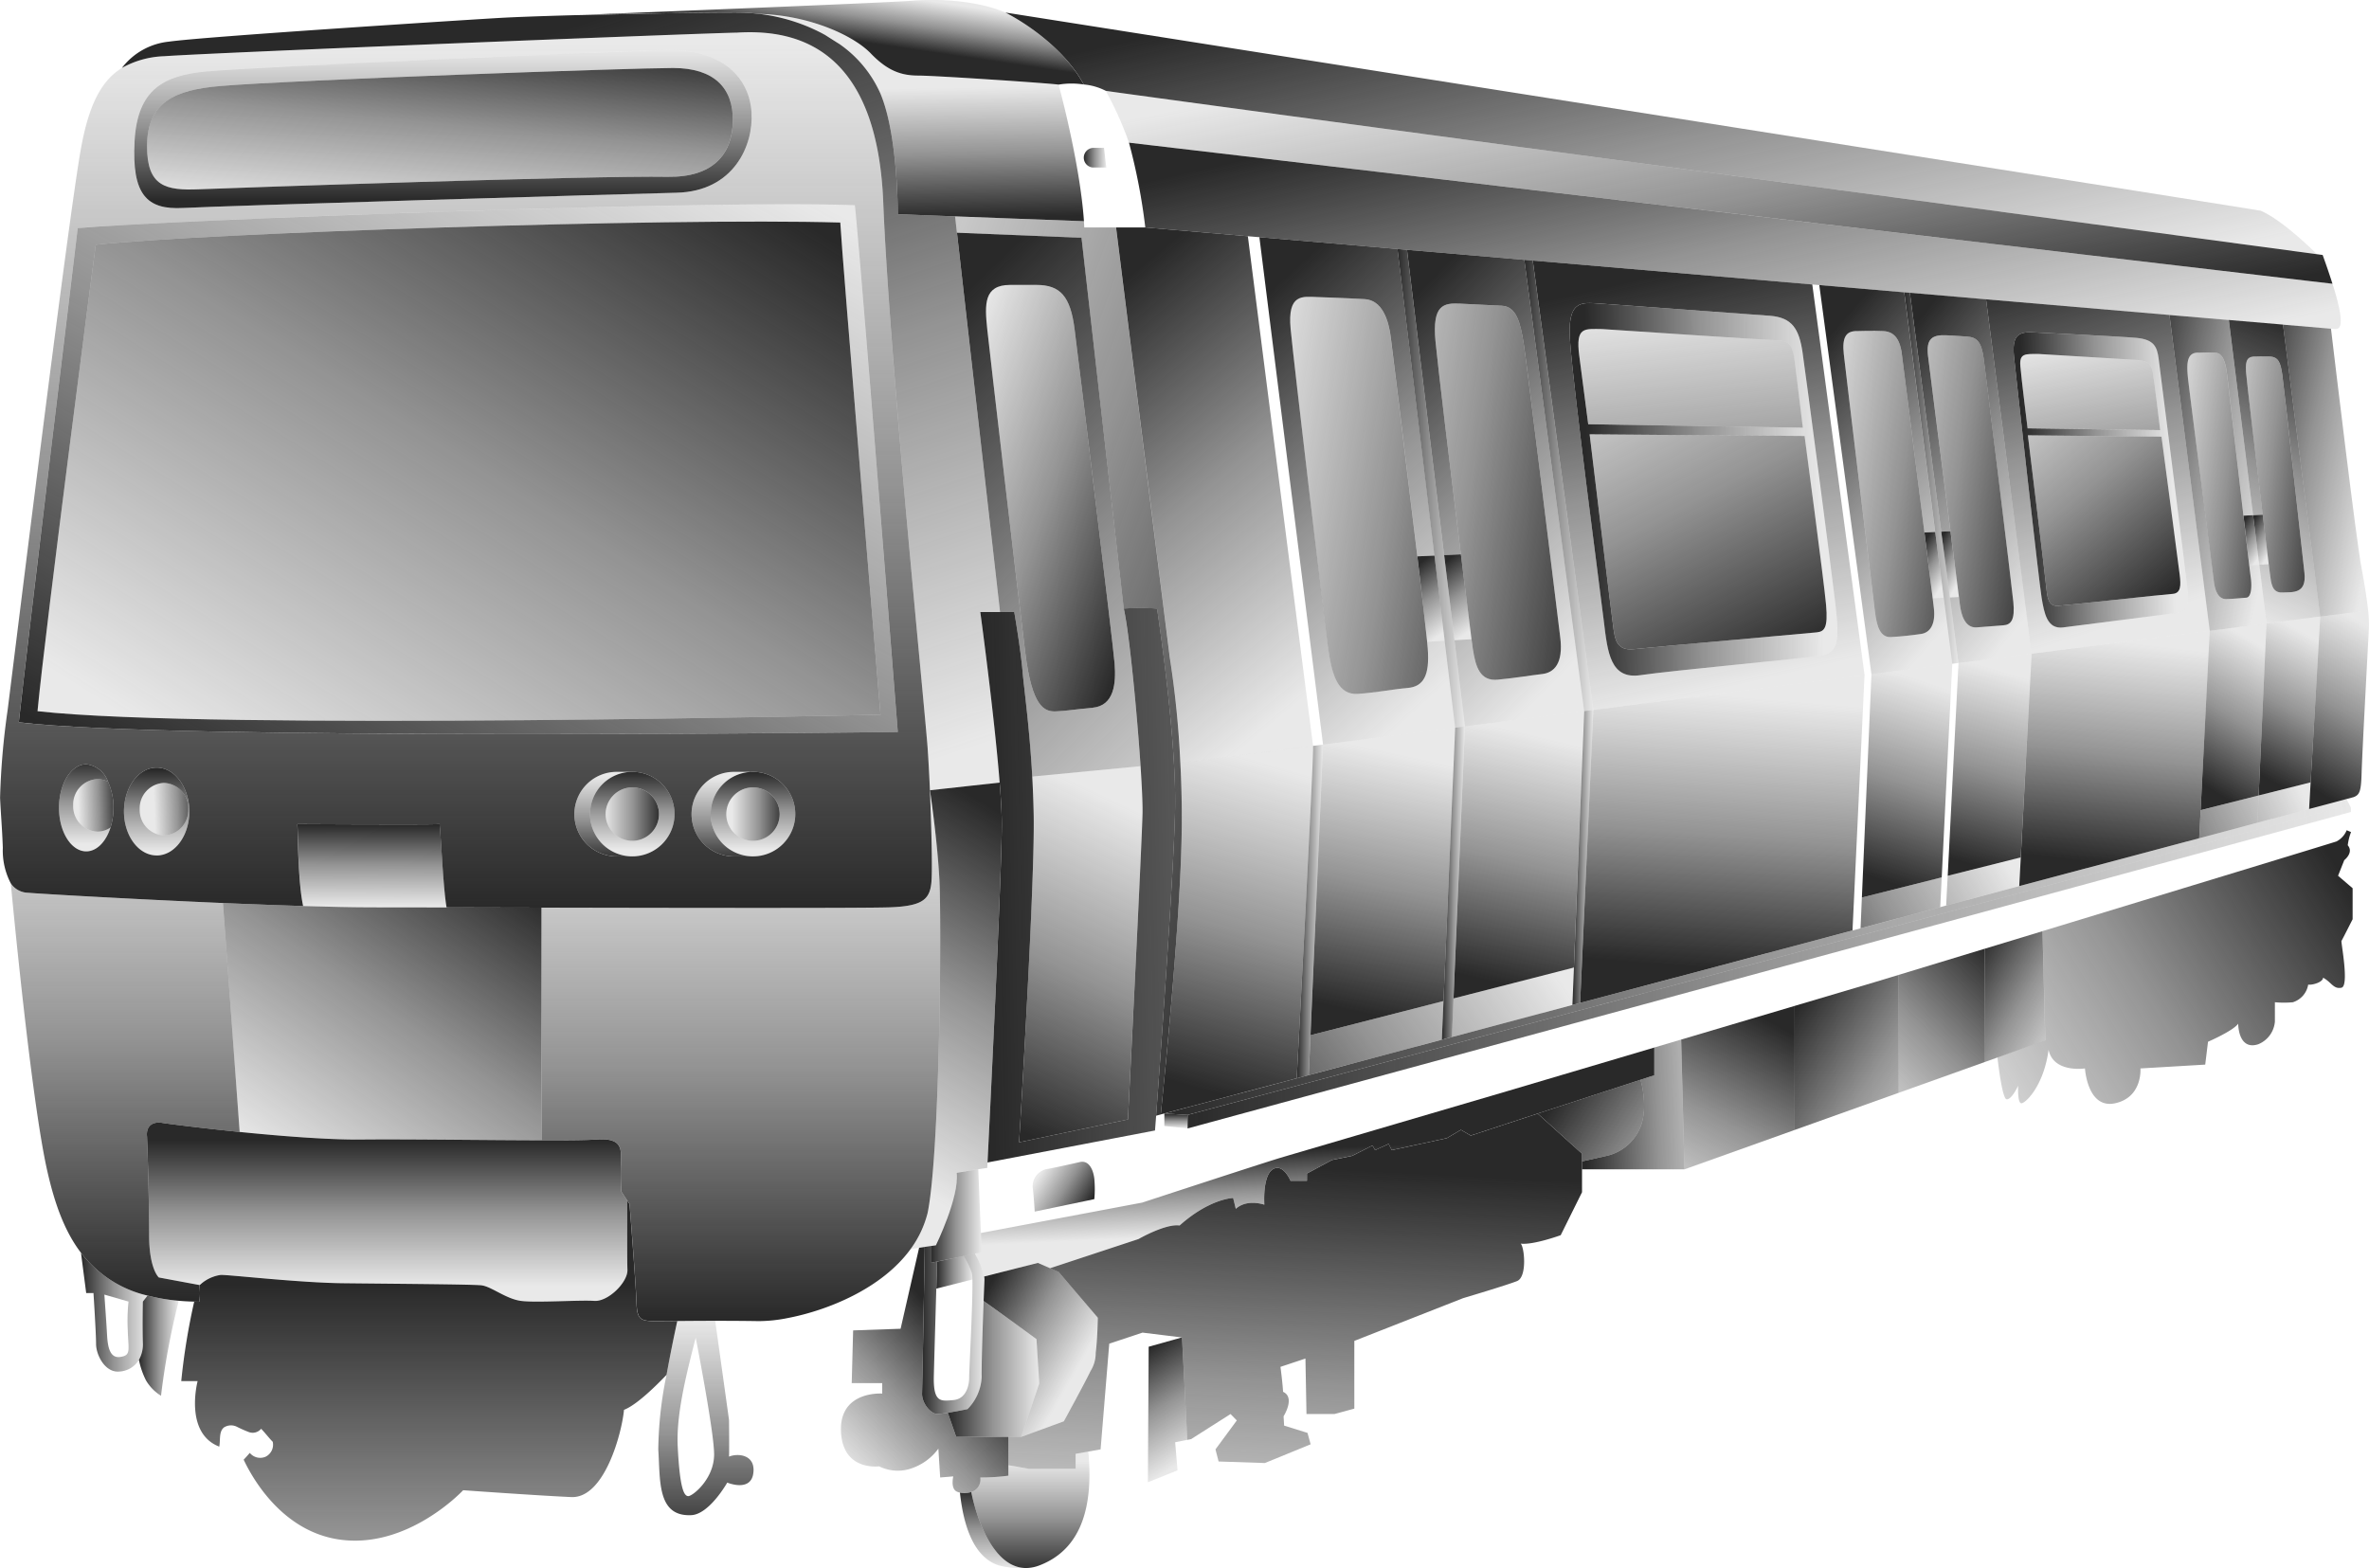
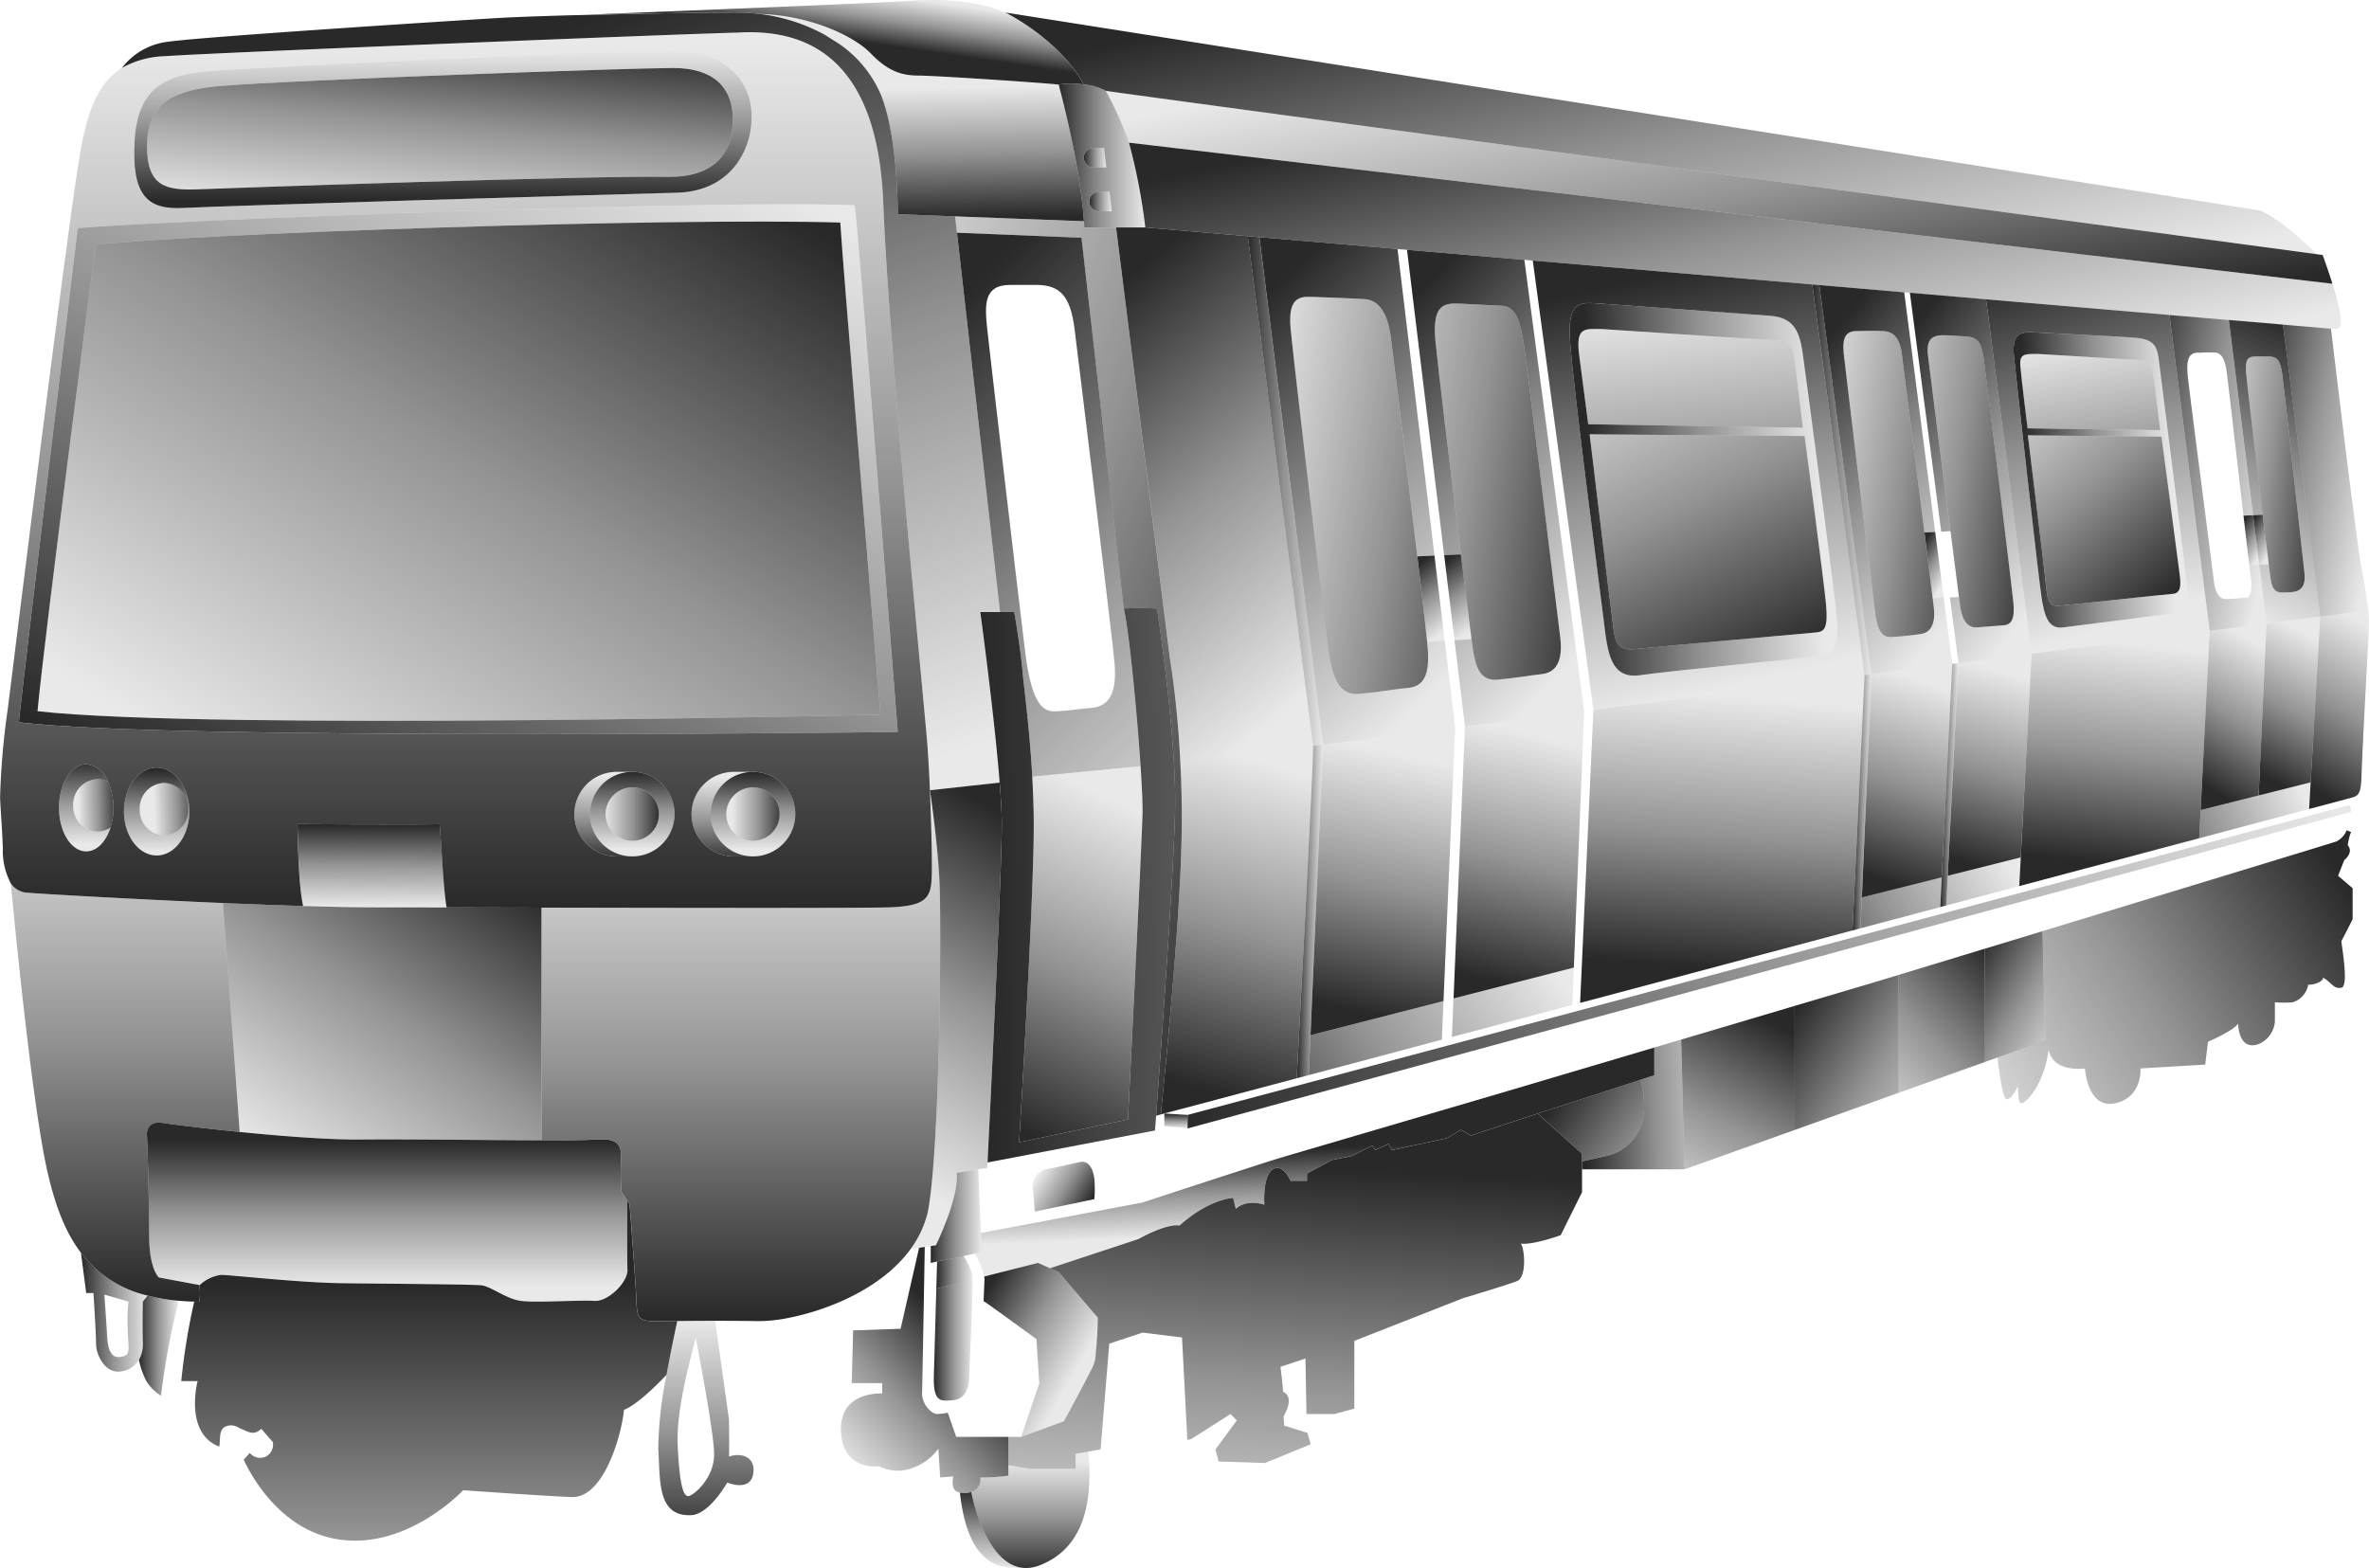
<svg xmlns="http://www.w3.org/2000/svg" xmlns:xlink="http://www.w3.org/1999/xlink" width="308.869" height="204.495" viewBox="0 0 308.869 204.495">
  <defs>
    <linearGradient id="linear-gradient" x1="0.5" y1="1.004" x2="0.5" y2="0.013" gradientUnits="objectBoundingBox">
      <stop offset="0" stop-color="#292929" />
      <stop offset="0.491" stop-color="#292929" stop-opacity="0.502" />
      <stop offset="1" stop-color="#292929" stop-opacity="0.102" />
    </linearGradient>
    <linearGradient id="linear-gradient-2" x1="0.503" y1="0.005" x2="0.497" y2="0.991" xlink:href="#linear-gradient" />
    <linearGradient id="linear-gradient-3" x1="0.5" y1="1.066" x2="0.5" y2="0.045" xlink:href="#linear-gradient" />
    <linearGradient id="linear-gradient-4" x1="0.5" y1="1.09" x2="0.5" y2="0.068" xlink:href="#linear-gradient" />
    <linearGradient id="linear-gradient-5" x1="0.5" y1="0.94" x2="0.5" y2="0.007" xlink:href="#linear-gradient" />
    <linearGradient id="linear-gradient-6" x1="0.84" y1="-0.202" x2="0.201" y2="1.184" xlink:href="#linear-gradient" />
    <linearGradient id="linear-gradient-7" x1="0.094" y1="1.03" x2="0.95" y2="0.037" xlink:href="#linear-gradient" />
    <linearGradient id="linear-gradient-8" x1="0.98" y1="0.081" x2="0.086" y2="0.956" xlink:href="#linear-gradient" />
    <linearGradient id="linear-gradient-9" x1="0.5" y1="0.993" x2="0.5" y2="-0.278" xlink:href="#linear-gradient" />
    <linearGradient id="linear-gradient-10" x1="0.5" y1="0.997" x2="0.5" y2="0.023" xlink:href="#linear-gradient" />
    <linearGradient id="linear-gradient-11" x1="0" y1="0.5" x2="1" y2="0.5" xlink:href="#linear-gradient" />
    <linearGradient id="linear-gradient-14" x1="0.5" y1="0.239" x2="0.5" y2="1.705" xlink:href="#linear-gradient" />
    <linearGradient id="linear-gradient-15" x1="0.5" y1="0.106" x2="0.5" y2="0.908" xlink:href="#linear-gradient" />
    <linearGradient id="linear-gradient-16" x1="0.999" y1="-0.035" x2="0.042" y2="0.991" xlink:href="#linear-gradient" />
    <linearGradient id="linear-gradient-17" x1="0.5" y1="1.143" x2="0.5" y2="-0.009" xlink:href="#linear-gradient" />
    <linearGradient id="linear-gradient-22" x1="0.722" y1="0.383" x2="0.225" y2="1.055" xlink:href="#linear-gradient" />
    <linearGradient id="linear-gradient-23" x1="0.5" y1="1.052" x2="0.5" y2="0.084" xlink:href="#linear-gradient" />
    <linearGradient id="linear-gradient-24" x1="0.5" y1="-0.028" x2="0.5" y2="1.009" xlink:href="#linear-gradient" />
    <linearGradient id="linear-gradient-25" x1="0.057" y1="0.124" x2="0.731" y2="0.715" xlink:href="#linear-gradient" />
    <linearGradient id="linear-gradient-26" x1="0.535" y1="0.153" x2="0.431" y2="1.39" xlink:href="#linear-gradient" />
    <linearGradient id="linear-gradient-28" x1="0.031" y1="0.528" x2="1.466" y2="0.486" xlink:href="#linear-gradient" />
    <linearGradient id="linear-gradient-30" x1="0" y1="0.5" x2="1" y2="0.5" xlink:href="#linear-gradient" />
    <linearGradient id="linear-gradient-33" x1="0.173" y1="0.236" x2="1.906" y2="1.119" xlink:href="#linear-gradient" />
    <linearGradient id="linear-gradient-34" x1="0.499" y1="0.44" x2="0.545" y2="0.794" xlink:href="#linear-gradient" />
    <linearGradient id="linear-gradient-35" x1="0.661" y1="0.051" x2="0.148" y2="1.425" xlink:href="#linear-gradient" />
    <linearGradient id="linear-gradient-36" x1="0.107" y1="0.121" x2="1.321" y2="1.292" xlink:href="#linear-gradient" />
    <linearGradient id="linear-gradient-37" x1="0.082" y1="-0.023" x2="1.025" y2="1.228" xlink:href="#linear-gradient" />
    <linearGradient id="linear-gradient-38" x1="0.86" y1="-0.115" x2="-0.071" y2="1.433" xlink:href="#linear-gradient" />
    <linearGradient id="linear-gradient-39" x1="0.429" y1="0.963" x2="0.603" y2="0.01" xlink:href="#linear-gradient" />
    <linearGradient id="linear-gradient-40" x1="0.252" y1="0.015" x2="0.713" y2="0.96" xlink:href="#linear-gradient" />
    <linearGradient id="linear-gradient-41" x1="0.257" y1="-0.004" x2="0.722" y2="0.94" xlink:href="#linear-gradient" />
    <linearGradient id="linear-gradient-42" x1="0.354" y1="0.018" x2="0.512" y2="0.923" xlink:href="#linear-gradient" />
    <linearGradient id="linear-gradient-43" x1="1.032" y1="0.304" x2="-0.221" y2="0.897" xlink:href="#linear-gradient" />
    <linearGradient id="linear-gradient-44" x1="0.5" y1="0.025" x2="0.5" y2="0.98" xlink:href="#linear-gradient" />
    <linearGradient id="linear-gradient-45" x1="0.946" y1="0.759" x2="0.068" y2="0.321" xlink:href="#linear-gradient" />
    <linearGradient id="linear-gradient-46" x1="1.039" y1="0.5" x2="-0.033" y2="0.5" xlink:href="#linear-gradient" />
    <linearGradient id="linear-gradient-47" x1="0.5" y1="-0.004" x2="0.5" y2="0.918" xlink:href="#linear-gradient" />
    <linearGradient id="linear-gradient-48" x1="1.103" y1="0.5" x2="0.106" y2="0.5" xlink:href="#linear-gradient" />
    <linearGradient id="linear-gradient-49" x1="0.5" y1="0.008" x2="0.5" y2="0.918" xlink:href="#linear-gradient" />
    <linearGradient id="linear-gradient-50" x1="1.241" y1="0.469" x2="0.298" y2="0.508" xlink:href="#linear-gradient" />
    <linearGradient id="linear-gradient-51" x1="0.5" y1="0.021" x2="0.5" y2="0.962" xlink:href="#linear-gradient" />
    <linearGradient id="linear-gradient-52" x1="1.129" y1="0.479" x2="0.122" y2="0.519" xlink:href="#linear-gradient" />
    <linearGradient id="linear-gradient-53" x1="0.5" y1="-0.06" x2="0.5" y2="0.918" xlink:href="#linear-gradient" />
    <linearGradient id="linear-gradient-54" x1="0" y1="0.5" x2="1" y2="0.5" xlink:href="#linear-gradient" />
    <linearGradient id="linear-gradient-59" x1="1.597" y1="1.009" x2="-0.241" y2="0.156" xlink:href="#linear-gradient" />
    <linearGradient id="linear-gradient-60" x1="1.314" y1="0.869" x2="-0.7" y2="-0.032" xlink:href="#linear-gradient" />
    <linearGradient id="linear-gradient-61" x1="0.385" y1="0.017" x2="0.613" y2="0.973" xlink:href="#linear-gradient" />
    <linearGradient id="linear-gradient-62" x1="0.383" y1="0.007" x2="0.611" y2="0.968" xlink:href="#linear-gradient" />
    <linearGradient id="linear-gradient-63" x1="-2.533" y1="1.644" x2="0.908" y2="0.346" xlink:href="#linear-gradient" />
    <linearGradient id="linear-gradient-64" x1="-1.268" y1="1.185" x2="1.893" y2="-0.04" xlink:href="#linear-gradient" />
    <linearGradient id="linear-gradient-66" x1="0.283" y1="0.016" x2="0.678" y2="0.914" xlink:href="#linear-gradient" />
    <linearGradient id="linear-gradient-67" x1="-1.466" y1="1.204" x2="1.776" y2="0.036" xlink:href="#linear-gradient" />
    <linearGradient id="linear-gradient-68" x1="-2.73" y1="1.598" x2="0.889" y2="0.363" xlink:href="#linear-gradient" />
    <linearGradient id="linear-gradient-69" x1="0.426" y1="0.025" x2="0.583" y2="0.951" xlink:href="#linear-gradient" />
    <linearGradient id="linear-gradient-70" x1="0.073" y1="0.501" x2="0.936" y2="0.49" xlink:href="#linear-gradient" />
    <linearGradient id="linear-gradient-71" x1="1.178" y1="3.025" x2="0.27" y2="-0.24" xlink:href="#linear-gradient" />
    <linearGradient id="linear-gradient-72" x1="0.839" y1="1.058" x2="-0.021" y2="-0.44" xlink:href="#linear-gradient" />
    <linearGradient id="linear-gradient-73" x1="0.328" y1="0.03" x2="0.699" y2="0.98" xlink:href="#linear-gradient" />
    <linearGradient id="linear-gradient-74" x1="1.499" y1="0.998" x2="-0.338" y2="0.09" xlink:href="#linear-gradient" />
    <linearGradient id="linear-gradient-76" x1="0.259" y1="-0.002" x2="0.691" y2="0.898" xlink:href="#linear-gradient" />
    <linearGradient id="linear-gradient-77" x1="1.331" y1="0.902" x2="-0.608" y2="-0.05" xlink:href="#linear-gradient" />
    <linearGradient id="linear-gradient-78" x1="0.062" y1="0.503" x2="0.917" y2="0.48" xlink:href="#linear-gradient" />
    <linearGradient id="linear-gradient-79" x1="1.447" y1="0.986" x2="-0.291" y2="0.082" xlink:href="#linear-gradient" />
    <linearGradient id="linear-gradient-80" x1="1.348" y1="0.918" x2="-0.542" y2="-0.026" xlink:href="#linear-gradient" />
    <linearGradient id="linear-gradient-81" x1="0.563" y1="0.016" x2="0.457" y2="0.919" xlink:href="#linear-gradient" />
    <linearGradient id="linear-gradient-82" x1="0.43" y1="0.048" x2="0.791" y2="1.014" xlink:href="#linear-gradient" />
    <linearGradient id="linear-gradient-84" x1="0.513" y1="0.987" x2="0.496" y2="0.358" xlink:href="#linear-gradient" />
    <linearGradient id="linear-gradient-85" x1="0.565" y1="0.511" x2="0.858" y2="0.167" xlink:href="#linear-gradient" />
    <linearGradient id="linear-gradient-86" x1="0.349" y1="0.011" x2="0.794" y2="1.362" xlink:href="#linear-gradient" />
    <linearGradient id="linear-gradient-87" x1="0.409" y1="1.031" x2="0.56" y2="0.058" xlink:href="#linear-gradient" />
    <linearGradient id="linear-gradient-88" x1="0.043" y1="0.502" x2="4.61" y2="0.228" xlink:href="#linear-gradient" />
    <linearGradient id="linear-gradient-89" x1="0.928" y1="0.989" x2="0.058" y2="-0.018" xlink:href="#linear-gradient" />
    <linearGradient id="linear-gradient-90" x1="0.452" y1="0.958" x2="0.547" y2="0.076" xlink:href="#linear-gradient" />
    <linearGradient id="linear-gradient-91" x1="0.456" y1="0.937" x2="0.543" y2="0.078" xlink:href="#linear-gradient" />
    <linearGradient id="linear-gradient-92" x1="-0.281" y1="-0.064" x2="0.973" y2="0.852" xlink:href="#linear-gradient" />
    <linearGradient id="linear-gradient-93" x1="0.411" y1="0.943" x2="0.6" y2="0.052" xlink:href="#linear-gradient" />
    <linearGradient id="linear-gradient-94" x1="-0.203" y1="-0.043" x2="0.947" y2="0.842" xlink:href="#linear-gradient" />
    <linearGradient id="linear-gradient-95" x1="0.384" y1="-0.127" x2="0.588" y2="0.918" xlink:href="#linear-gradient" />
    <linearGradient id="linear-gradient-96" x1="1.342" y1="2.866" x2="0.22" y2="-0.171" xlink:href="#linear-gradient" />
    <linearGradient id="linear-gradient-97" x1="0.883" y1="0.984" x2="-0.147" y2="-0.372" xlink:href="#linear-gradient" />
    <linearGradient id="linear-gradient-98" x1="0" y1="0.5" x2="1" y2="0.5" xlink:href="#linear-gradient" />
    <linearGradient id="linear-gradient-99" x1="0.338" y1="0.008" x2="0.678" y2="0.975" xlink:href="#linear-gradient" />
    <linearGradient id="linear-gradient-101" x1="0.47" y1="0.895" x2="0.529" y2="0.065" xlink:href="#linear-gradient" />
    <linearGradient id="linear-gradient-103" x1="0.449" y1="0.966" x2="0.548" y2="0.068" xlink:href="#linear-gradient" />
    <linearGradient id="linear-gradient-104" x1="0.434" y1="0.953" x2="0.549" y2="0.055" xlink:href="#linear-gradient" />
    <linearGradient id="linear-gradient-105" x1="0.397" y1="0.953" x2="0.566" y2="0.058" xlink:href="#linear-gradient" />
    <linearGradient id="linear-gradient-106" x1="0.303" y1="0" x2="0.667" y2="0.969" xlink:href="#linear-gradient" />
    <linearGradient id="linear-gradient-109" x1="0.298" y1="-0.019" x2="0.704" y2="0.979" xlink:href="#linear-gradient" />
    <linearGradient id="linear-gradient-110" x1="0.566" y1="-0.007" x2="0.429" y2="1.021" xlink:href="#linear-gradient" />
    <linearGradient id="linear-gradient-111" x1="1.066" y1="1.019" x2="0.045" y2="-0.43" xlink:href="#linear-gradient" />
    <linearGradient id="linear-gradient-112" x1="0.353" y1="0.004" x2="0.649" y2="0.971" xlink:href="#linear-gradient" />
    <linearGradient id="linear-gradient-113" x1="0.005" y1="0.226" x2="0.997" y2="0.895" xlink:href="#linear-gradient" />
    <linearGradient id="linear-gradient-114" x1="1.004" y1="0.932" x2="0.019" y2="0.142" xlink:href="#linear-gradient" />
    <linearGradient id="linear-gradient-115" x1="0.052" y1="0.173" x2="0.974" y2="0.924" xlink:href="#linear-gradient" />
    <linearGradient id="linear-gradient-116" x1="0.464" y1="0.914" x2="0.541" y2="0.043" xlink:href="#linear-gradient" />
    <linearGradient id="linear-gradient-118" x1="-2.268" y1="1.599" x2="0.95" y2="0.321" xlink:href="#linear-gradient" />
    <linearGradient id="linear-gradient-119" x1="-0.982" y1="1.11" x2="1.93" y2="-0.088" xlink:href="#linear-gradient" />
    <linearGradient id="linear-gradient-120" x1="0.448" y1="0.952" x2="0.557" y2="0.032" xlink:href="#linear-gradient" />
  </defs>
  <g id="Groupe_2197" data-name="Groupe 2197" transform="translate(0 411.87)">
    <g id="Groupe_2196" data-name="Groupe 2196" transform="translate(0 -411.87)">
      <path id="Tracé_1685" data-name="Tracé 1685" d="M121.242-305.109c-.085-2.014-.192-3.95-.3-5.516-.359-5.063-4.97-50.615-5.785-71.134S103.5-404.354,96.088-403.9c-5.153.09-68.513,2.622-74.657,3.074a12.089,12.089,0,0,0-5.54,1.529.011.011,0,0,0,0,.008c-2.638,1.619-4.265,4.709-5.3,10.3C8.955-380.222,1.544-319.847,1-315.6a98.528,98.528,0,0,0-.991,11.48c.09,1.99.269,3.975.359,6.507A9.22,9.22,0,0,0,1.4-292.98v0a2.76,2.76,0,0,0,2.218,1.24c1.99.167,13.772.84,25.448,1.341,3.592.151,7.172.286,10.457.388-.6-2.769-.673-7.974-.746-10.678,0,0,17.172.094,18.53,0,.237,2.365.461,8.089.914,10.861,3.653.009,7.888.021,12.373.029,18.954.041,42.388.078,45.462-.041,4.611-.183,5.333-1.174,5.422-3.979C121.544-295.748,121.434-300.616,121.242-305.109Zm-103.7-84.6c.363-6.87,3.906-8.631,9.4-9.132,6.959-.632,51.52-2.528,59.474-2.8s11.3,3.8,11.566,8.133-2.348,10.307-9.76,10.486-59.564,1.716-64.355,1.99S17.183-382.844,17.542-389.709Zm-3.131,89.46c-.587,1.851-1.786,3.115-3.168,3.115-1.961,0-3.551-2.544-3.551-5.683s1.59-5.679,3.551-5.679a3.407,3.407,0,0,1,2.85,2.287,8.122,8.122,0,0,1,.7,3.392A8.527,8.527,0,0,1,14.41-300.249Zm6.013,3.645c-2.352,0-4.26-2.564-4.26-5.728s1.908-5.728,4.26-5.728,4.26,2.564,4.26,5.728S22.776-296.6,20.424-296.6Zm62.014.123H80.4a5.51,5.51,0,0,1-5.512-5.512,5.51,5.51,0,0,1,5.512-5.512h2.034a5.51,5.51,0,0,1,5.512,5.512A5.51,5.51,0,0,1,82.438-296.482Zm15.737,0a4.059,4.059,0,0,1-.449-.021l-.016.021H95.68a5.514,5.514,0,0,1-5.516-5.512,5.514,5.514,0,0,1,5.516-5.512h2.03l.016.021a4.052,4.052,0,0,1,.449-.021,5.511,5.511,0,0,1,5.512,5.512A5.511,5.511,0,0,1,98.175-296.482ZM2.448-313.972c1.085-9.94,7.685-64.44,7.685-64.44,11.208-.995,81.616-3.706,101.316-2.985.363,2.169,5.606,68.693,5.606,68.693S22.242-311.53,2.448-313.972Z" transform="translate(0 408.157)" fill="url(#linear-gradient)" />
      <path id="Tracé_1686" data-name="Tracé 1686" d="M92.5-198.572c-4.065-.008-7.416-.012-9.589-.012-2.474,0-5.622-.065-9.108-.171-.6-2.769-.673-7.974-.746-10.678,0,0,17.172.094,18.53,0C91.818-207.068,92.042-201.344,92.5-198.572Z" transform="translate(-34.27 316.904)" fill="url(#linear-gradient-2)" />
      <path id="Tracé_1687" data-name="Tracé 1687" d="M148.616-211.257h-2.034a5.51,5.51,0,0,1-5.512-5.512,5.51,5.51,0,0,1,5.512-5.512h2.034a5.51,5.51,0,0,0-5.512,5.512A5.51,5.51,0,0,0,148.616-211.257Z" transform="translate(-66.177 322.932)" fill="url(#linear-gradient-3)" />
      <path id="Tracé_1688" data-name="Tracé 1688" d="M177.4-211.277l-.016.021h-2.03a5.514,5.514,0,0,1-5.516-5.512,5.514,5.514,0,0,1,5.516-5.512h2.03l.016.021a5.508,5.508,0,0,0-5.068,5.492A5.508,5.508,0,0,0,177.4-211.277Z" transform="translate(-79.673 322.932)" fill="url(#linear-gradient-4)" />
      <path id="Tracé_1689" data-name="Tracé 1689" d="M113.447-391.478c-.269-4.338-3.616-8.4-11.566-8.133s-52.515,2.169-59.474,2.8c-5.5.5-9.039,2.263-9.4,9.132s1.537,8.945,6.327,8.676,56.943-1.81,64.355-1.99S113.719-387.136,113.447-391.478Zm-10.934,8.407c-9.581-.179-56.764,1.447-61.1,1.627s-6.78-.359-6.78-5.6c0-5.785,3.629-7.367,9.581-7.865,9.764-.815,53.689-2.348,59.022-2.348s7.865,2.617,7.775,6.959S108.387-382.982,102.512-383.071Z" transform="translate(-15.463 406.125)" fill="url(#linear-gradient-5)" />
      <path id="Tracé_1690" data-name="Tracé 1690" d="M112.484-388.21c-.094,4.338-2.622,7.318-8.5,7.229-9.581-.179-56.764,1.447-61.1,1.627s-6.78-.359-6.78-5.6c0-5.785,3.629-7.367,9.581-7.865,9.764-.815,53.689-2.348,59.022-2.348S112.573-392.552,112.484-388.21Z" transform="translate(-16.938 404.036)" fill="url(#linear-gradient-6)" />
      <path id="Tracé_1691" data-name="Tracé 1691" d="M113.613-361.571c-19.7-.721-90.108,1.99-101.316,2.985,0,0-6.6,54.5-7.685,64.44,19.794,2.442,114.607,1.268,114.607,1.268S113.976-359.4,113.613-361.571ZM7.054-295.589c.995-10.665,7.592-60.828,7.592-60.828,13.556-1.48,74.388-3.551,97.072-2.894.179,3.8,5.243,64.175,5.243,64.175S29.559-293.057,7.054-295.589Z" transform="translate(-2.163 388.331)" fill="url(#linear-gradient-7)" />
      <path id="Tracé_1692" data-name="Tracé 1692" d="M119.118-293.144s-87.4,2.079-109.906-.453c.995-10.665,7.592-60.828,7.592-60.828,13.556-1.48,74.388-3.551,97.072-2.894C114.055-353.524,119.118-293.144,119.118-293.144Z" transform="translate(-4.321 386.339)" fill="url(#linear-gradient-8)" />
      <path id="Tracé_1693" data-name="Tracé 1693" d="M27.279-142.514a6.331,6.331,0,0,0,0,2.169c-.245,0-.481,0-.718-.013-.7-.016-1.365-.053-2.01-.11a25.178,25.178,0,0,1-4.072-.677,15.238,15.238,0,0,1-8.68-5.581c-2.214-2.9-3.474-6.6-4.4-10.7-2.153-9.5-4.709-37.031-4.75-37.483a2.76,2.76,0,0,0,2.218,1.24c1.99.167,13.772.84,25.448,1.341l2.173,29.848c-5.276-.53-9.589-1.093-10.086-1.182-.995-.179-2.169.183-1.99,1.81.094,2.349.273,8.407.273,12.834s1.264,5.512,1.264,5.512Z" transform="translate(-1.241 310.092)" fill="url(#linear-gradient-9)" />
      <path id="Tracé_1694" data-name="Tracé 1694" d="M183.325-162.637a13.582,13.582,0,0,1-2.214,4.7h0c-3.791,5.219-10.934,8.028-16.022,9a19.192,19.192,0,0,1-3.812.4c-1.965-.032-3.877-.04-5.639-.04-.7,0-1.37,0-2.01.008-1.072,0-2.063.012-2.935.02s-1.635.012-2.25.012c-2.532,0-2.985,0-3.074-2.531s-.9-12.745-.9-12.745l-.286-.428-.8-1.2s.093-1.99,0-3.616.452-3.433-3.253-3.164c-1.179.085-3.812.11-7.139.1v-30.333c18.954.041,42.388.078,45.462-.041,4.611-.183,5.333-1.174,5.422-3.979.061-1.932-.049-6.8-.241-11.293,0,0,.966,6.413,1.235,11.746S184.952-170.587,183.325-162.637Z" transform="translate(-62.384 320.813)" fill="url(#linear-gradient-10)" />
      <path id="Tracé_1695" data-name="Tracé 1695" d="M28.567-98.566a15.238,15.238,0,0,1-8.68-5.581l.681,5.251h.95s.338,5.219.338,6.641,1.154,3.731,2.984,3.6a3.174,3.174,0,0,0,2.6-1.525s0,0,0,0a4.134,4.134,0,0,0,.514-2.267c-.065-2.373,0-5.329,0-5.329Zm-3.592,8.007c-1.492.2-1.627-1.761-1.7-3.119s-.338-5.015-.338-5.015l3.151.909a23.664,23.664,0,0,0-.1,3.7C26.06-91.439,26.467-90.762,24.975-90.558Z" transform="translate(-9.329 267.513)" fill="url(#linear-gradient-11)" />
-       <path id="Tracé_1696" data-name="Tracé 1696" d="M53.011-72.027a1.755,1.755,0,0,1-2.079-.489c-.261.3-.526.6-.8.885a11.1,11.1,0,0,1-3.147,2.454,5.531,5.531,0,0,1-5,.041c-1.337-.729-3.547-2.055-2.626-10.836a96.25,96.25,0,0,1,2.316-12.386c.644.057,1.313.094,2.01.11a85.345,85.345,0,0,0-1.688,10.36c-.465,4.636-.449,9.006.893,9.9,1.831,1.219,3.909-.583,4.061-1.334,0-.008,0-.012,0-.02.171-.864-.073-1.937.608-2.5a1.7,1.7,0,0,1,1.671-.1,16.619,16.619,0,0,0,1.6.709,1.428,1.428,0,0,0,1.578-.436c.51.518,1.007,1.186,1.517,1.7A1.75,1.75,0,0,1,53.011-72.027Z" transform="translate(-18.359 261.983)" fill="url(#linear-gradient-11)" />
+       <path id="Tracé_1696" data-name="Tracé 1696" d="M53.011-72.027a1.755,1.755,0,0,1-2.079-.489c-.261.3-.526.6-.8.885a11.1,11.1,0,0,1-3.147,2.454,5.531,5.531,0,0,1-5,.041c-1.337-.729-3.547-2.055-2.626-10.836c.644.057,1.313.094,2.01.11a85.345,85.345,0,0,0-1.688,10.36c-.465,4.636-.449,9.006.893,9.9,1.831,1.219,3.909-.583,4.061-1.334,0-.008,0-.012,0-.02.171-.864-.073-1.937.608-2.5a1.7,1.7,0,0,1,1.671-.1,16.619,16.619,0,0,0,1.6.709,1.428,1.428,0,0,0,1.578-.436c.51.518,1.007,1.186,1.517,1.7A1.75,1.75,0,0,1,53.011-72.027Z" transform="translate(-18.359 261.983)" fill="url(#linear-gradient-11)" />
      <path id="Tracé_1697" data-name="Tracé 1697" d="M39.315-92.957A96.25,96.25,0,0,0,37-80.572a5.805,5.805,0,0,1-1.961-2.006,10.8,10.8,0,0,1-.922-2.675v0a4.134,4.134,0,0,0,.514-2.267c-.065-2.373,0-5.329,0-5.329l.608-.783A25.177,25.177,0,0,0,39.315-92.957Z" transform="translate(-16.005 262.582)" fill="url(#linear-gradient-11)" />
      <path id="Tracé_1698" data-name="Tracé 1698" d="M109.188-101.249c-.4,1.823-.925,4.379-1.4,7.012-1.37,1.439-3.9,3.934-5.549,4.57-.269,2.98-2.532,11.566-6.87,11.374s-14.1-.892-14.1-.892-7.233,7.774-16.227,6.417c-7.416-1.117-11.264-8.011-12.39-10.4.277-.29.543-.587.8-.885a1.755,1.755,0,0,0,2.079.489,1.75,1.75,0,0,0,.913-1.933c-.51-.518-1.007-1.186-1.517-1.7a1.428,1.428,0,0,1-1.578.436,16.622,16.622,0,0,1-1.6-.709,1.7,1.7,0,0,0-1.671.1c-.681.558-.436,1.631-.608,2.5-4.619-1.782-2.821-8.545-2.821-8.545H44.515a85.343,85.343,0,0,1,1.688-10.36c.237.008.473.013.718.013a6.331,6.331,0,0,1,0-2.169,4.962,4.962,0,0,1,2.76-1.333c1.354,0,10.168,1.015,15.859,1.084s16.813.135,18.1.273,3.184,1.761,5.149,2.03,7.73-.134,9.561,0,4.407-2.438,4.338-4.064c-.045-1.085-.033-5.9-.016-8.994l.286.428s.815,10.213.9,12.745.543,2.531,3.074,2.531C107.553-101.237,108.311-101.241,109.188-101.249Z" transform="translate(-20.883 273.515)" fill="url(#linear-gradient-14)" />
      <path id="Tracé_1699" data-name="Tracé 1699" d="M98.728-116.951c.069,1.627-2.507,4.2-4.338,4.064s-7.592.273-9.561,0-3.861-1.9-5.149-2.03-12.406-.2-18.1-.273-14.505-1.084-15.859-1.084a4.962,4.962,0,0,0-2.76,1.333l-5.333-.995s-1.264-1.085-1.264-5.512-.179-10.486-.273-12.834c-.179-1.627.995-1.989,1.99-1.81.5.089,4.81.652,10.086,1.182,5.308.534,11.595,1.035,15.945.986,5.92-.061,16.263.09,23.41.1,3.327.012,5.96-.013,7.139-.1,3.706-.269,3.164,1.537,3.253,3.164s0,3.616,0,3.616l.8,1.2C98.7-122.85,98.683-118.035,98.728-116.951Z" transform="translate(-16.922 282.519)" fill="url(#linear-gradient-15)" />
      <path id="Tracé_1700" data-name="Tracé 1700" d="M96.287-189.451v30.333c-7.147-.008-17.49-.159-23.41-.1-4.35.049-10.637-.452-15.945-.986L54.759-190.05c3.592.151,7.172.286,10.457.388,3.486.106,6.633.171,9.108.171,2.173,0,5.524,0,9.589.012C87.566-189.471,91.8-189.459,96.287-189.451Z" transform="translate(-25.688 307.812)" fill="url(#linear-gradient-16)" />
      <path id="Tracé_1701" data-name="Tracé 1701" d="M170.867-69.726c.045-.95,0-4.79,0-4.79l-1.8-12.92c-.7,0-1.37,0-2.01.008-1.072,0-2.063.012-2.935.02-.4,1.823-.925,4.379-1.4,7.012a50.127,50.127,0,0,0-1.076,9.764c.273,3.934-.179,8.68,4.2,8.541,2.4,0,4.791-4.248,4.791-4.248s3.029,1.268,3.392-1.174S172.086-70.224,170.867-69.726Zm-5.333,5.153c-.542-.045-1.085-.995-1.357-6.511-.212-4.338,1.251-9.821,2.348-14.163.628,3.257,2.36,12.459,2.4,15.149C168.967-66.811,166.076-64.528,165.534-64.573Z" transform="translate(-75.819 259.674)" fill="url(#linear-gradient-17)" />
      <path id="Tracé_1702" data-name="Tracé 1702" d="M210.582-105.376l-2.413,10.559-6.189.212-8.228.285-.3-1.892c5.088-.97,12.231-3.779,16.022-9h0Z" transform="translate(-90.75 268.09)" fill="url(#linear-gradient-11)" />
      <path id="Tracé_1703" data-name="Tracé 1703" d="M235.218-113.855l-.893.188-1.464.31-3.457.73-.828.175v-2.2l.677-.1s3.074-6.283,2.711-9.446c1.032-.188,2.059-.351,2.813-.465l.338,8.313Z" transform="translate(-107.228 277.14)" fill="url(#linear-gradient-11)" />
      <path id="Tracé_1704" data-name="Tracé 1704" d="M267.545-171.154l-3.029-.317V-173.1l-.465.122-.607.164c-.094,1.231-.147,1.932-.147,1.932l-21.836,4.171c-.024.46-.037.709-.037.709s-.465.065-1.166.171l.338,8.313,21.029-3.963s15.859-5.2,17.983-5.83,29.513-8.676,29.513-8.676l19.272-5.716,3.506-1.039,14.8-4.391,10.417-3.09,3.139-.954,11.252-3.42c2.349-.718,4.88-1.484,7.5-2.279,17-5.178,37.8-11.509,38.323-11.693a2.862,2.862,0,0,0,1.334-1.464,5.587,5.587,0,0,0,.558-2.385Zm-12.157,9.218-7.775,1.627s-.09-1.582-.224-2.846a2.317,2.317,0,0,1,1.627-2.667c1.085-.183,3.3-.681,4.473-.95s1.765.95,1.9,2.214A14.8,14.8,0,0,1,255.387-161.935Z" transform="translate(-112.708 318.306)" fill="url(#linear-gradient-11)" />
      <path id="Tracé_1705" data-name="Tracé 1705" d="M443.331-213.224,291.656-171.957v-1.765l151.5-40.411c.053.1.106.212.164.326A4.768,4.768,0,0,1,443.331-213.224Z" transform="translate(-136.82 319.109)" fill="url(#linear-gradient-11)" />
      <path id="Tracé_1706" data-name="Tracé 1706" d="M228.353-80.816v5.064a27.174,27.174,0,0,1-3.661.232,1.685,1.685,0,0,1-1.178,1.892,2.9,2.9,0,0,1-1.48.078,1.436,1.436,0,0,1-.481-.171c-.746-.449-.383-1.94-.383-1.94l-1.708.142-.236-3.759a7.19,7.19,0,0,1-3.979,2.711,5.464,5.464,0,0,1-3.751-.408s-4.791.681-4.97-4.607,5.378-4.88,5.378-4.88V-87.82h-3.975l.184-6.881,6.189-.212,2.413-10.559.738-.11c-.053,3.131-.31,17.861-.35,19.072-.045,1.357,1.174,2.715,1.989,2.715a10.757,10.757,0,0,0,1.362-.163l1.1,3.143Z" transform="translate(-96.882 268.187)" fill="url(#linear-gradient-22)" />
      <path id="Tracé_1707" data-name="Tracé 1707" d="M247.393-40.472a4.933,4.933,0,0,1-1.668.334h-.012c-4.049.037-6.348-5.8-7.183-9.915a1.685,1.685,0,0,0,1.178-1.892,27.174,27.174,0,0,0,3.661-.232v-1.374l2.732.469h6.034v-1.953l1.651-.293C254.45-48.447,253.052-42.616,247.393-40.472Z" transform="translate(-111.897 244.612)" fill="url(#linear-gradient-23)" />
      <path id="Tracé_1708" data-name="Tracé 1708" d="M244.406-35.476a11.86,11.86,0,0,1-3.563-.334c-3.881-1.207-4.778-6.654-5.1-9.5a2.9,2.9,0,0,0,1.48-.078C238.058-41.273,240.357-35.44,244.406-35.476Z" transform="translate(-110.59 239.95)" fill="url(#linear-gradient-24)" />
      <path id="Tracé_1709" data-name="Tracé 1709" d="M256.452-94.52s-.045,2.846-.273,4.566a4.409,4.409,0,0,1-.677,2.393c-.587,1.264-3.477,6.552-3.477,6.552l-5.561,2.034,2.352-6.959-.359-5.785s-4.888-3.576-6.894-4.966c.053-1.419.1-2.483.11-2.76a2,2,0,0,0-.04-.44l7-1.774,1.59.689,1.121.485Z" transform="translate(-113.32 266.346)" fill="url(#linear-gradient-25)" />
      <path id="Tracé_1710" data-name="Tracé 1710" d="M322.437-133.105v5.015l-2.781,5.606s-3.591,1.309-5.219,1.1c.477.408.881,4.342-.473,4.884s-7.049,2.234-7.049,2.234L292.749-108.7v8.834l-2.577.7h-3.661l-.135-7.232-3.257,1.084s.273,2.034.342,3.254c1.627.746.065,3.188.065,3.188l.07,1.219,3.049.95.408,1.488-5.965,2.442-6.034-.2-.407-1.582,2.78-3.771-.815-.836-5.149,3.274-.485.093-.053-1-.64-12.353-5.15-.632-4.338,1.443-1.129,13.784-1.606.286-1.651.293v1.953h-6.034l-2.732-.469v-3.69h1.672l5.561-2.034s2.89-5.288,3.477-6.552a4.409,4.409,0,0,0,.677-2.393c.228-1.721.273-4.566.273-4.566l-5.109-5.965-1.121-.485,11.538-3.808s3.527-2.034,5.357-1.765c3.93-3.522,6.98-3.592,6.98-3.592l.343,1.423c1.488-1.354,3.726-.543,3.726-.543s-.269-3.726,1.084-4.607,2.328,1.492,2.328,1.492h2.145v-.95l3.258-1.766,2.642-.542,2.642-1.353.342.611,1.761-.815.408.815,7.183-1.561,1.83-1.085,1.288.746,8.725-2.866Z" transform="translate(-116.173 283.556)" fill="url(#linear-gradient-26)" />
-       <path id="Tracé_1711" data-name="Tracé 1711" d="M280.908-83.917,276.562-82.7l-.077,13.173-.024,4.5-6.168-.408v-3.885l1.129-13.784,4.338-1.443Z" transform="translate(-126.798 258.32)" fill="url(#linear-gradient-11)" />
      <path id="Tracé_1712" data-name="Tracé 1712" d="M401.882-139.6H388.526v-1.035l3.159-.709a6.22,6.22,0,0,0,4.774-4.84,9.25,9.25,0,0,0,.134-2.434,12.308,12.308,0,0,0-.44-2.662l1.794-.591v-3.612l3.506-1.039Z" transform="translate(-182.263 292.083)" fill="url(#linear-gradient-28)" />
      <path id="Tracé_1713" data-name="Tracé 1713" d="M244.687-81.539l-2.352,6.959h-8.472l-1.1-3.143c1.166-.188,2.568-.473,2.568-.473a6.321,6.321,0,0,0,1.851-4.2c-.032-1.66.134-6.678.253-9.891,2.006,1.39,6.894,4.966,6.894,4.966Z" transform="translate(-109.192 261.951)" fill="url(#linear-gradient-11)" />
      <path id="Tracé_1714" data-name="Tracé 1714" d="M234.661-100.3l-4.709,1.194c.041-1.439.073-2.691.1-3.526l3.457-.73a9.58,9.58,0,0,1,1.093,2.259A4.644,4.644,0,0,1,234.661-100.3Z" transform="translate(-107.873 267.146)" fill="url(#linear-gradient-30)" />
      <path id="Tracé_1715" data-name="Tracé 1715" d="M233.947-84.795c0,1.129-.449,2.8-2.075,2.936s-2.622.363-2.532-3.164c.053-2.112.208-7.448.322-11.379l4.709-1.194C234.44-94.714,233.947-85.79,233.947-84.795Z" transform="translate(-107.584 264.44)" fill="url(#linear-gradient-11)" />
      <path id="Tracé_1716" data-name="Tracé 1716" d="M234.472-98.631c-.118,3.213-.285,8.231-.253,9.891a6.321,6.321,0,0,1-1.851,4.2s-1.4.285-2.568.473a10.756,10.756,0,0,1-1.362.163c-.815,0-2.034-1.357-1.989-2.715.041-1.211.3-15.941.35-19.072l.779-.118v2.2l.828-.175c-.024.836-.057,2.087-.1,3.526-.114,3.931-.269,9.267-.322,11.379-.09,3.527.9,3.3,2.532,3.164s2.075-1.807,2.075-2.936c0-.995.493-9.919.424-12.8a4.644,4.644,0,0,0-.062-.8,9.581,9.581,0,0,0-1.093-2.259l1.464-.31a10.393,10.393,0,0,1,1.215,2.988,2,2,0,0,1,.04.44C234.57-101.114,234.525-100.05,234.472-98.631Z" transform="translate(-106.23 268.292)" fill="url(#linear-gradient-11)" />
      <path id="Tracé_1717" data-name="Tracé 1717" d="M391.351-141.549a6.22,6.22,0,0,1-4.774,4.84l-3.159.709v-1l-5.781-5.239,13.409-4.407a12.308,12.308,0,0,1,.44,2.662A9.251,9.251,0,0,1,391.351-141.549Z" transform="translate(-177.154 287.45)" fill="url(#linear-gradient-33)" />
      <path id="Tracé_1718" data-name="Tracé 1718" d="M327.993-154.563v3.612l-1.794.591-13.409,4.407-8.725,2.866-1.289-.746-1.83,1.085-7.183,1.561-.408-.815-1.761.815-.342-.611-2.642,1.353-2.642.542-3.258,1.766v.95h-2.145s-.97-2.373-2.328-1.492-1.084,4.607-1.084,4.607-2.238-.811-3.726.543l-.343-1.423s-3.049.07-6.98,3.592c-1.831-.269-5.357,1.765-5.357,1.765l-11.538,3.808-1.59-.689-7,1.774a10.393,10.393,0,0,0-1.215-2.988l.893-.188-.1-2.5,21.029-3.963s15.859-5.2,17.983-5.83,29.513-8.676,29.513-8.676Z" transform="translate(-112.308 291.164)" fill="url(#linear-gradient-34)" />
      <path id="Tracé_1719" data-name="Tracé 1719" d="M427.677-164.792v16.177l-14.371,5.137-.428-16.923Z" transform="translate(-193.686 295.963)" fill="url(#linear-gradient-35)" />
      <path id="Tracé_1720" data-name="Tracé 1720" d="M454.31-172.41v15.378l-13.556,4.843v-16.177l10.417-3.09Z" transform="translate(-206.763 299.536)" fill="url(#linear-gradient-36)" />
      <path id="Tracé_1721" data-name="Tracé 1721" d="M495.348-168.9l-6.242,2.23-1.623.579v-14.775c2.349-.718,4.88-1.484,7.5-2.279Z" transform="translate(-228.685 304.573)" fill="url(#linear-gradient-37)" />
      <path id="Tracé_1722" data-name="Tracé 1722" d="M477.54-178.853v14.775l-11.252,4.024v-15.378Z" transform="translate(-218.742 302.559)" fill="url(#linear-gradient-38)" />
      <path id="Tracé_1723" data-name="Tracé 1723" d="M574.888-259.647c-.065,1.288-.881,16.336-.95,18.811s-.237,2.947-1.048,3.253l-.93.248-4.872,1.3.2-3.474,1.256-21.62,6.237-.8A15.6,15.6,0,0,1,574.888-259.647Z" transform="translate(-266.029 341.531)" fill="url(#linear-gradient-39)" />
      <path id="Tracé_1724" data-name="Tracé 1724" d="M553.029-278.856l-1.3.065c-.171-1.427-.444-3.767-.758-6.47l1.251-.062Z" transform="translate(-258.467 352.505)" fill="url(#linear-gradient-40)" />
      <path id="Tracé_1725" data-name="Tracé 1725" d="M555.37-278.979l-1.235.065-.807-6.466,1.256-.065C554.917-282.7,555.2-280.336,555.37-278.979Z" transform="translate(-259.573 352.563)" fill="url(#linear-gradient-41)" />
-       <path id="Tracé_1726" data-name="Tracé 1726" d="M285.466-69.687l.306,3.661-3.861,1.557.024-4.5.077-13.173,4.346-1.219L287-71l.053,1Z" transform="translate(-132.248 257.76)" fill="url(#linear-gradient-42)" />
      <path id="Tracé_1727" data-name="Tracé 1727" d="M535.4-193.5c-.09.134,1.04,5.875,0,6.1s-1.312-.721-2.4-1.309c0,.587-1.4.995-1.941.905a2.912,2.912,0,0,1-1.989,2.3,12.5,12.5,0,0,1-2.352,0v2.532a3.5,3.5,0,0,1-2.169,2.947c-1.986.645-2.572-1.187-2.617-2.678-.681.95-3.934,2.352-3.934,2.352l-.363,2.98-8.448.5s.314,3.751-3.3,4.542-3.931-4.542-3.931-4.542-4.113.632-4.745-2.438c-.632,4.786-3.074,7.049-3.572,6.98s-.4-2.283-.4-2.283-.815,1.81-1.492,1.765c-.505-.032-.991-3.645-1.2-5.455l6.242-2.23-.367-14.245c17-5.178,37.8-11.509,38.323-11.693a2.862,2.862,0,0,0,1.334-1.464l.566.24a7.287,7.287,0,0,0-.428,1.721c.823.954-.453,1.941-.453,1.941l-.811,2.034,1.9,1.627v4.044S535.488-193.63,535.4-193.5Z" transform="translate(-230.119 316.198)" fill="url(#linear-gradient-43)" />
      <path id="Tracé_1728" data-name="Tracé 1728" d="M288.98-138.176v1.765l-3.029-.318v-1.631Z" transform="translate(-134.143 283.563)" fill="url(#linear-gradient-44)" />
      <path id="Tracé_1729" data-name="Tracé 1729" d="M261.673-121.632l-7.775,1.627s-.09-1.582-.224-2.846a2.317,2.317,0,0,1,1.627-2.667c1.085-.183,3.3-.681,4.473-.95s1.765.95,1.9,2.214A14.8,14.8,0,0,1,261.673-121.632Z" transform="translate(-118.994 278.002)" fill="url(#linear-gradient-45)" />
      <path id="Tracé_1730" data-name="Tracé 1730" d="M155.692-214.974a3.482,3.482,0,0,1-3.482,3.478,3.479,3.479,0,0,1-3.478-3.478,3.482,3.482,0,0,1,3.478-3.482A3.485,3.485,0,0,1,155.692-214.974Z" transform="translate(-69.773 321.137)" fill="url(#linear-gradient-46)" />
      <path id="Tracé_1731" data-name="Tracé 1731" d="M150.413-222.281a5.51,5.51,0,0,0-5.512,5.512,5.51,5.51,0,0,0,5.512,5.512,5.51,5.51,0,0,0,5.512-5.512A5.51,5.51,0,0,0,150.413-222.281Zm0,8.99a3.479,3.479,0,0,1-3.478-3.478,3.482,3.482,0,0,1,3.478-3.482,3.485,3.485,0,0,1,3.482,3.482A3.482,3.482,0,0,1,150.413-213.291Z" transform="translate(-67.975 322.932)" fill="url(#linear-gradient-47)" />
      <path id="Tracé_1732" data-name="Tracé 1732" d="M185.328-214.974a3.478,3.478,0,0,1-3.477,3.478,3.479,3.479,0,0,1-3.482-3.478,3.482,3.482,0,0,1,3.482-3.482A3.481,3.481,0,0,1,185.328-214.974Z" transform="translate(-83.675 321.137)" fill="url(#linear-gradient-48)" />
      <path id="Tracé_1733" data-name="Tracé 1733" d="M180.052-222.281a4.048,4.048,0,0,0-.449.021,5.508,5.508,0,0,0-5.068,5.492,5.508,5.508,0,0,0,5.068,5.491,4.048,4.048,0,0,0,.449.021,5.511,5.511,0,0,0,5.512-5.512A5.511,5.511,0,0,0,180.052-222.281Zm0,8.99a3.479,3.479,0,0,1-3.482-3.478,3.482,3.482,0,0,1,3.482-3.482,3.481,3.481,0,0,1,3.477,3.482A3.478,3.478,0,0,1,180.052-213.291Z" transform="translate(-81.877 322.932)" fill="url(#linear-gradient-49)" />
      <path id="Tracé_1734" data-name="Tracé 1734" d="M40.652-216.137a3.3,3.3,0,0,1-3.164,3.421,3.3,3.3,0,0,1-3.164-3.421,3.3,3.3,0,0,1,3.164-3.425A3.3,3.3,0,0,1,40.652-216.137Z" transform="translate(-16.102 321.656)" fill="url(#linear-gradient-50)" />
      <path id="Tracé_1735" data-name="Tracé 1735" d="M34.706-223.325c-2.352,0-4.26,2.564-4.26,5.728s1.908,5.728,4.26,5.728,4.26-2.564,4.26-5.728S37.059-223.325,34.706-223.325Zm.962,8.843A3.3,3.3,0,0,1,32.5-217.9a3.3,3.3,0,0,1,3.164-3.425,3.3,3.3,0,0,1,3.164,3.425A3.3,3.3,0,0,1,35.669-214.482Z" transform="translate(-14.283 323.421)" fill="url(#linear-gradient-51)" />
      <path id="Tracé_1736" data-name="Tracé 1736" d="M23.226-216.753a8.527,8.527,0,0,1-.383,2.568,3,3,0,0,1-1.7.538,3.3,3.3,0,0,1-3.164-3.424,3.3,3.3,0,0,1,3.164-3.421,2.976,2.976,0,0,1,1.386.346A8.122,8.122,0,0,1,23.226-216.753Z" transform="translate(-8.432 322.092)" fill="url(#linear-gradient-52)" />
      <path id="Tracé_1737" data-name="Tracé 1737" d="M21.207-215.9c-.587,1.851-1.786,3.115-3.168,3.115-1.961,0-3.551-2.544-3.551-5.683s1.59-5.679,3.551-5.679a3.407,3.407,0,0,1,2.85,2.287,2.976,2.976,0,0,0-1.386-.346,3.3,3.3,0,0,0-3.164,3.421,3.3,3.3,0,0,0,3.164,3.424A3,3,0,0,0,21.207-215.9Z" transform="translate(-6.796 323.807)" fill="url(#linear-gradient-53)" />
      <path id="Tracé_1738" data-name="Tracé 1738" d="M269.1-372.984h-1.655a1.279,1.279,0,0,1-.905-.375,1.282,1.282,0,0,1-.375-.909,1.279,1.279,0,0,1,1.28-1.28H268.8Z" transform="translate(-124.86 394.831)" fill="url(#linear-gradient-54)" />
      <path id="Tracé_1739" data-name="Tracé 1739" d="M270.455-362.225H268.8a1.274,1.274,0,0,1-.905-.375,1.284,1.284,0,0,1-.375-.909,1.277,1.277,0,0,1,1.28-1.28h1.362Z" transform="translate(-125.497 389.784)" fill="url(#linear-gradient-11)" />
      <path id="Tracé_1740" data-name="Tracé 1740" d="M357.115-233.454l-1.492,35.482-.208,5.027-1.317.351.216-5.039,1.525-35.657Z" transform="translate(-166.112 328.173)" fill="url(#linear-gradient-11)" />
      <path id="Tracé_1741" data-name="Tracé 1741" d="M316.256-287.558l-1.3.163c-.388-2.85-7.408-57.8-8.513-66.458.489.04.991.085,1.5.126Z" transform="translate(-143.758 384.654)" fill="url(#linear-gradient-11)" />
      <path id="Tracé_1742" data-name="Tracé 1742" d="M352-288.462l-1.276.163-1.366-11.322-1.337-11.114L343.2-350.713c.412.037.828.074,1.243.106l4.844,39.815,1.35,11.1Z" transform="translate(-161 383.181)" fill="url(#linear-gradient-11)" />
      <path id="Tracé_1743" data-name="Tracé 1743" d="M332.166-287.959c-2.034.179-3.934.587-6.466.771s-3.388-2.263-3.886-5.83-4.472-37.06-4.917-41.744,1.618-4.22,3.469-4.171c0,0,3.889.135,6.193.269s3.119,2.8,3.388,4.925c.179,1.4,2.108,17.082,3.477,28.616.6,4.986,1.08,9.2,1.28,11.146.037.375.061.669.078.864C335.057-289.54,334.2-288.138,332.166-287.959Z" transform="translate(-148.632 377.671)" fill="url(#linear-gradient-59)" />
      <path id="Tracé_1744" data-name="Tracé 1744" d="M366.378-289c-1.488.171-3.477.51-5.781.734s-2.895-1.627-3.258-4.019c-.033-.2-.09-.636-.171-1.252-.265-2.059-.787-6.205-1.386-11.065-1.325-10.69-3.033-24.833-3.311-27.817-.44-4.746,1.072-4.97,3.152-4.88,0,0,3.526.179,5.471.273s2.438,2.214,2.866,4.835,4.318,34.842,4.77,38.368S367.87-289.172,366.378-289Z" transform="translate(-165.313 376.895)" fill="url(#linear-gradient-60)" />
      <path id="Tracé_1745" data-name="Tracé 1745" d="M351.653-264.293l-2.287.134c-.2-1.948-.685-6.16-1.28-11.146l2.23-.1Z" transform="translate(-163.291 347.854)" fill="url(#linear-gradient-61)" />
      <path id="Tracé_1746" data-name="Tracé 1746" d="M358.234-264.634l-2.217.131-1.35-11.1,2.181-.1C357.447-270.839,357.969-266.693,358.234-264.634Z" transform="translate(-166.379 347.991)" fill="url(#linear-gradient-62)" />
      <path id="Tracé_1747" data-name="Tracé 1747" d="M487.68-201.262l-.2,3.739-9.524,2.532.2-3.869Z" transform="translate(-224.218 313.071)" fill="url(#linear-gradient-63)" />
      <path id="Tracé_1748" data-name="Tracé 1748" d="M467.514-196.363l-.192,3.877-10.388,2.764.171-4.016Z" transform="translate(-214.354 310.773)" fill="url(#linear-gradient-64)" />
      <path id="Tracé_1749" data-name="Tracé 1749" d="M478.883-249.013l-1.406,27.752-.2,3.869-.775.208.192-3.877,1.374-27.85Z" transform="translate(-223.533 335.472)" fill="url(#linear-gradient-11)" />
      <path id="Tracé_1750" data-name="Tracé 1750" d="M475.135-272.616l-1.435.073c-.216-1.716-.612-4.884-1.076-8.586l1.4-.07Z" transform="translate(-221.714 350.57)" fill="url(#linear-gradient-66)" />
      <path id="Tracé_1751" data-name="Tracé 1751" d="M547.846-216.475l-.163,3.555L540.1-210.9l.188-3.661Z" transform="translate(-253.366 320.208)" fill="url(#linear-gradient-67)" />
      <path id="Tracé_1752" data-name="Tracé 1752" d="M561.33-219.7l-.2,3.474-6.743,1.794.163-3.555Z" transform="translate(-260.07 321.721)" fill="url(#linear-gradient-68)" />
      <path id="Tracé_1753" data-name="Tracé 1753" d="M419.687-293.819l-6.813-50.933-36.444-3.119,7.906,58.59v0ZM381.314-337.1c-.5-5.74,1.492-5.288,3.8-5.165,0,0,19.345,1.37,22.236,1.594s3.8,1.716,4.248,4.746,3.751,28.2,4.293,32.9.363,6.328-1.989,6.687-19.476,1.945-23.41,2.532-4.293-2.94-4.79-7.049S381.767-330.772,381.314-337.1Z" transform="translate(-176.588 381.848)" fill="url(#linear-gradient-69)" />
      <path id="Tracé_1754" data-name="Tracé 1754" d="M420.135-298.125c-.542-4.7-3.84-29.871-4.293-32.9s-1.357-4.517-4.248-4.746-22.236-1.594-22.236-1.594c-2.3-.122-4.293-.575-3.8,5.165.453,6.328,3.89,32.13,4.383,36.244s.86,7.636,4.79,7.049,21.062-2.169,23.41-2.532S420.677-293.428,420.135-298.125Zm-33.4-32.448c-.493-3.8.681-3.482,2.984-3.465,0,0,21.376,1.431,23,1.476s1.9,1.084,2.124,2.846,1.039,8.541,1.039,8.541l-27.972-.449S387.234-326.778,386.737-330.574Zm30.96,36.085c-.995.114-21.469,1.92-23.817,2.193s-2.487-1.492-2.667-2.6-3.119-25.42-3.119-25.42l28.021.228s2.528,18.933,2.8,22.007S418.687-294.6,417.7-294.488Z" transform="translate(-180.836 376.948)" fill="url(#linear-gradient-70)" />
      <path id="Tracé_1755" data-name="Tracé 1755" d="M416.894-318.193l-27.972-.449s-.681-5.153-1.178-8.949.681-3.482,2.984-3.465c0,0,21.376,1.431,23,1.476s1.9,1.084,2.124,2.846S416.894-318.193,416.894-318.193Z" transform="translate(-181.843 373.965)" fill="url(#linear-gradient-71)" />
      <path id="Tracé_1756" data-name="Tracé 1756" d="M420-279.368c-.995.114-21.469,1.92-23.817,2.193s-2.487-1.492-2.667-2.6S390.4-305.2,390.4-305.2l28.021.228s2.528,18.933,2.8,22.007S420.992-279.483,420-279.368Z" transform="translate(-183.141 361.828)" fill="url(#linear-gradient-72)" />
      <path id="Tracé_1757" data-name="Tracé 1757" d="M464.136-292.462,453.6-291.108l-6.8-50.742,11.073.946,4.036,31.254-1.4.07c-1.174-9.32-2.781-22.007-2.956-23.349-.273-2.071-1.121-2.85-2.405-2.919s-3.392,0-3.392,0c-1.456-.037-2,.778-1.762,2.98s3.828,31.792,4.069,33.659.677,3.319,2.067,3.253,2.846-.24,3.963-.408,1.892-1.219,1.643-3.388c-.024-.2-.078-.632-.151-1.248l1.435-.073Z" transform="translate(-209.602 379.023)" fill="url(#linear-gradient-73)" />
      <path id="Tracé_1758" data-name="Tracé 1758" d="M462.869-291.082c-1.117.167-2.576.339-3.963.408s-1.831-1.39-2.067-3.253-3.832-31.453-4.069-33.659.306-3.017,1.761-2.98c0,0,2.1-.07,3.392,0s2.133.848,2.405,2.919c.175,1.342,1.782,14.029,2.956,23.349.465,3.7.86,6.87,1.076,8.586.073.615.126,1.047.151,1.248C464.762-292.3,463.991-291.253,462.869-291.082Z" transform="translate(-212.376 373.745)" fill="url(#linear-gradient-74)" />
      <path id="Tracé_1759" data-name="Tracé 1759" d="M474.737-291.729l-.815.1-1.113-8.606-1.109-8.582-4.036-31.254.729.061,4.094,31.152,1.129,8.582Z" transform="translate(-219.387 378.187)" fill="url(#linear-gradient-11)" />
-       <path id="Tracé_1760" data-name="Tracé 1760" d="M479.051-272.808l-1.174.061-1.129-8.582,1.2-.061C478.444-277.553,478.86-274.329,479.051-272.808Z" transform="translate(-223.649 350.66)" fill="url(#linear-gradient-76)" />
      <path id="Tracé_1761" data-name="Tracé 1761" d="M483.254-291.7c-1.015.065-1.932.167-3.457.269s-2.034-1.627-2.2-3.082c-.012-.118-.053-.424-.11-.88-.191-1.521-.607-4.746-1.1-8.582-1.166-9.055-2.772-21.51-2.932-22.908-.244-2.169.547-2.711,2.344-2.642,0,0,1.459.065,2.744.167s1.868.644,2.173,2.85,3.624,29.382,3.861,31.755S484.269-291.765,483.254-291.7Z" transform="translate(-222.083 373.243)" fill="url(#linear-gradient-77)" />
      <path id="Tracé_1762" data-name="Tracé 1762" d="M517.153-297.024c-.171-1.761-3.526-28.094-3.726-29.757s-.681-2.54-2.915-2.744-13.65-.726-13.65-.726c-1.863-.073-2.552.624-2.291,3.176.253,2.5,3.261,29.419,3.6,31.433s.714,4.118,2.78,3.877,13.218-1.7,14.848-1.9S517.324-295.259,517.153-297.024Zm-21.758-28.84c-.134-1.664.644-1.562,2.373-1.562,0,0,11.253.677,12.847.779s1.9.746,2.067,1.7.946,7.456.946,7.456l-17.283-.236S495.529-324.205,495.394-325.864Zm19.826,29.725c-1.117.065-13.861,1.488-14.876,1.557s-1.39-.575-1.529-2.067-2.438-20.169-2.438-20.169l17.421.171s2.2,16.573,2.373,18S516.342-296.209,515.22-296.139Z" transform="translate(-231.985 373.584)" fill="url(#linear-gradient-78)" />
-       <path id="Tracé_1763" data-name="Tracé 1763" d="M544.858-293.318c-.746.053-1.594.147-2.577.179s-1.488-.917-1.659-2.442-3.152-24.335-3.368-26.434-.057-3.356,1.468-3.254a20.444,20.444,0,0,1,2.1-.008c.913.061,1.288,1.093,1.492,2.548.131.938,1.309,11.208,2.181,18.713.314,2.7.587,5.043.758,6.47.094.779.155,1.284.175,1.423C545.6-295.038,545.6-293.375,544.858-293.318Z" transform="translate(-251.997 371.26)" fill="url(#linear-gradient-79)" />
      <path id="Tracé_1764" data-name="Tracé 1764" d="M556.3-293.537c-1.37.053-1.447-1.243-1.614-2.5-.02-.139-.069-.554-.151-1.182-.167-1.357-.453-3.718-.787-6.466-.9-7.407-2.116-17.641-2.181-18.652-.1-1.561.2-2.034,1.423-1.969,0,0,.441-.033,1.627,0s1.46.787,1.684,2.377,2.589,23.047,2.891,25.828S557.667-293.594,556.3-293.537Z" transform="translate(-258.739 370.798)" fill="url(#linear-gradient-80)" />
      <path id="Tracé_1765" data-name="Tracé 1765" d="M235.523-214.225c0,6.564-1.6,38.91-1.859,44.121-.024.46-.037.709-.037.709s-.465.065-1.166.171c-.754.114-1.782.277-2.813.465.363,3.164-2.711,9.446-2.711,9.446l-.677.1-.779.118-.738.11-1.1.167a13.582,13.582,0,0,0,2.214-4.7c1.627-7.95,1.81-38.05,1.537-43.382s-1.235-11.746-1.235-11.746l9.092-1C235.417-217.5,235.523-215.611,235.523-214.225Z" transform="translate(-104.912 321.696)" fill="url(#linear-gradient-81)" />
      <path id="Tracé_1766" data-name="Tracé 1766" d="M141.852-330.609s1.818,13.324,2.524,22.231l-9.092,1c-.085-2.014-.192-3.95-.3-5.516-.359-5.063-4.97-50.615-5.785-71.134s-11.656-22.595-19.068-22.142c-5.153.09-68.513,2.622-74.657,3.074a12.088,12.088,0,0,0-5.54,1.529A8.846,8.846,0,0,1,36.1-405c4.428-.632,36.7-2.711,42.841-3.074,2.21-.131,5.838-.257,9.944-.371,8.007-.171,11.493-.241,12.969-.269.212-.008.424-.008.632-.012.139,0,.273-.008.408-.008.069,0,.134,0,.2,0,2.654-.037,5.059-.057,6.934-.057a24.627,24.627,0,0,1,3,.183h.024a23.56,23.56,0,0,1,8.545,2.728l1.879,1.19a15.455,15.455,0,0,1,5.357,6.474c2.316,5.512,2.259,15.725,2.259,15.725l7.473.281.241,2.132,5.618,49.47Z" transform="translate(-14.041 410.426)" fill="url(#linear-gradient-82)" />
      <path id="Tracé_1767" data-name="Tracé 1767" d="M269.155-383.634c-.04-.131-.085-.261-.13-.383a44.957,44.957,0,0,0-2.891-6.372,7.779,7.779,0,0,0-2.874-.828h0a10.2,10.2,0,0,0-3.27.016s2.777,10.136,3.3,17.817c.016.269.032.538.045.8h7.95A77.031,77.031,0,0,0,269.155-383.634Zm-5.891,1.961a1.279,1.279,0,0,1,1.28-1.28h1.362l.294,2.564h-1.655a1.278,1.278,0,0,1-.905-.375A1.282,1.282,0,0,1,263.264-381.673Zm2,7a1.274,1.274,0,0,1-.905-.375,1.284,1.284,0,0,1-.375-.909,1.277,1.277,0,0,1,1.28-1.28h1.362l.294,2.564Z" transform="translate(-121.963 402.236)" fill="url(#linear-gradient-11)" />
      <path id="Tracé_1768" data-name="Tracé 1768" d="M228.82-381.413l-16.8-.636-7.473-.281s.057-10.213-2.259-15.725a15.455,15.455,0,0,0-5.357-6.474,18.94,18.94,0,0,0-1.879-1.19,23.56,23.56,0,0,0-8.545-2.728q1.308.037,2.568.2c5.418.676,9.992,2.923,11.945,4.953,2.263,2.349,4.069,2.891,6.237,2.891s17.083.995,18.257,1.178C225.517-399.229,228.294-389.094,228.82-381.413Z" transform="translate(-87.494 410.264)" fill="url(#linear-gradient-84)" />
      <path id="Tracé_1769" data-name="Tracé 1769" d="M208.418-400.851a10.2,10.2,0,0,0-3.27.016c-1.174-.183-16.087-1.178-18.257-1.178s-3.975-.542-6.237-2.891c-1.953-2.03-6.527-4.277-11.945-4.953q-1.26-.159-2.568-.2h-.024a24.627,24.627,0,0,0-3-.183c-1.875,0-4.281.02-6.934.057-.07,0-.135,0-.2,0-.135,0-.269,0-.408.008-.208,0-.42,0-.632.012-3.8.049-7.995.131-11.852.233,6.588-.265,40.15-1.6,43.036-1.851,3.208-.269,8.358-.045,12.063,1.537.016.008.029.012.045.02a.116.116,0,0,1,.032.016C199.041-409.8,205.385-406.461,208.418-400.851Z" transform="translate(-67.125 411.87)" fill="url(#linear-gradient-85)" />
      <path id="Tracé_1770" data-name="Tracé 1770" d="M256.77-305.689l-5.512-48.357-16.239-.66,5.618,49.47h1.851s.815,4.7,1.085,7.771c.22,2.471.905,7.282,1.26,13.678l14.123-1.357C258.487-292.194,257.488-302.5,256.77-305.689Zm-4.064,12.924c-2.825.269-3.3.408-4.791.473s-3.118-.543-4-7.726-4.611-38.907-4.949-42.127-.457-5.753,2.98-5.753h3.441c3.07,0,4.423,1.447,4.966,5.753s5.018,41.042,5.219,43.619S255.527-293.038,252.706-292.765Z" transform="translate(-110.251 385.054)" fill="url(#linear-gradient-86)" />
      <path id="Tracé_1771" data-name="Tracé 1771" d="M266.374-217.558c-.09,4.154-1.9,39.95-1.9,39.95l-14.188,2.98s2.079-33.892,1.9-42.751c-.037-1.733-.1-3.384-.187-4.941l14.123-1.357C266.3-220.955,266.4-218.717,266.374-217.558Z" transform="translate(-117.413 323.587)" fill="url(#linear-gradient-87)" />
      <path id="Tracé_1772" data-name="Tracé 1772" d="M266.148-236.326c-.155,8.244-1.953,32.9-2.474,40-.094,1.231-.147,1.932-.147,1.932l-21.836,4.171c.257-5.211,1.859-37.557,1.859-44.121,0-1.386-.106-3.278-.277-5.422-.706-8.908-2.524-22.231-2.524-22.231h4.428s.815,4.7,1.085,7.771c.22,2.471.905,7.282,1.26,13.678.085,1.557.151,3.209.187,4.941.184,8.859-1.9,42.751-1.9,42.751L260-195.834s1.81-35.8,1.9-39.95c.024-1.158-.077-3.4-.256-6.12-.469-7.049-1.468-17.352-2.186-20.544a29.4,29.4,0,0,1,4.338,0S265.48-251.5,266-242.221C266.124-240.122,266.181-238.108,266.148-236.326Z" transform="translate(-112.938 341.812)" fill="url(#linear-gradient-88)" />
-       <path id="Tracé_1773" data-name="Tracé 1773" d="M256.051-286.748c-2.825.269-3.3.408-4.791.473s-3.118-.543-4-7.726-4.611-38.907-4.949-42.127-.457-5.753,2.98-5.753h3.441c3.07,0,4.423,1.447,4.966,5.753s5.018,41.042,5.219,43.619S258.873-287.022,256.051-286.748Z" transform="translate(-113.596 379.038)" fill="url(#linear-gradient-89)" />
      <path id="Tracé_1774" data-name="Tracé 1774" d="M374-237.21l-1.341,33.447-15.688,4.028,1.492-35.482Z" transform="translate(-167.46 329.935)" fill="url(#linear-gradient-90)" />
      <path id="Tracé_1775" data-name="Tracé 1775" d="M340.709-233.147l-1.525,35.657-17.339,4.456,1.635-37.9Z" transform="translate(-150.981 328.029)" fill="url(#linear-gradient-91)" />
      <path id="Tracé_1776" data-name="Tracé 1776" d="M571.774-294.861l-6.237.8-4.86-38.066c3.163.269,5.328.452,6.258.53.563,4.741,3.266,27.36,3.963,31.087C571.351-298.09,571.632-296.239,571.774-294.861Z" transform="translate(-263.021 374.462)" fill="url(#linear-gradient-92)" />
      <path id="Tracé_1777" data-name="Tracé 1777" d="M549.043-258.728,548.012-236.3l-7.563,1.912,1.186-23.393Z" transform="translate(-253.532 340.029)" fill="url(#linear-gradient-93)" />
      <path id="Tracé_1778" data-name="Tracé 1778" d="M545.452-294.274l-7.408.95L532.793-334.5c2.8.236,5.393.457,7.738.656l3.164,25.452-1.251.062c-.873-7.506-2.051-17.776-2.181-18.713-.2-1.456-.579-2.487-1.492-2.548a20.444,20.444,0,0,0-2.1.008c-1.525-.1-1.684,1.15-1.468,3.254s3.2,24.91,3.368,26.434.676,2.475,1.659,2.442,1.831-.126,2.577-.179.746-1.721.574-2.805c-.02-.139-.081-.644-.175-1.423l1.3-.065Z" transform="translate(-249.94 375.576)" fill="url(#linear-gradient-94)" />
      <path id="Tracé_1779" data-name="Tracé 1779" d="M516.915-295.129l-5.251-41.177c-6.9-.591-15.069-1.288-23.912-2.042l5.936,46.2v0ZM491.4-330.871c-.261-2.552.428-3.25,2.291-3.176,0,0,11.411.522,13.65.726s2.711,1.085,2.915,2.744,3.555,28,3.726,29.757.273,3.156-1.353,3.355-12.781,1.664-14.848,1.9-2.438-1.867-2.78-3.877S491.65-328.376,491.4-330.871Z" transform="translate(-228.811 377.38)" fill="url(#linear-gradient-95)" />
      <path id="Tracé_1780" data-name="Tracé 1780" d="M514.388-314.995l-17.283-.236s-.815-6.474-.95-8.133.644-1.562,2.373-1.562c0,0,11.253.677,12.847.779s1.9.746,2.067,1.7S514.388-314.995,514.388-314.995Z" transform="translate(-232.746 371.084)" fill="url(#linear-gradient-96)" />
      <path id="Tracé_1781" data-name="Tracé 1781" d="M516.863-284.264c-1.117.065-13.862,1.488-14.876,1.557s-1.39-.575-1.529-2.067-2.438-20.169-2.438-20.169l17.421.171s2.2,16.573,2.373,18S517.985-284.334,516.863-284.264Z" transform="translate(-233.628 361.709)" fill="url(#linear-gradient-97)" />
      <path id="Tracé_1782" data-name="Tracé 1782" d="M321.895-228.977l-1.635,37.9-.225,5.2-1.569.416c.212-4.024,2.214-41.576,2.132-43.35Z" transform="translate(-149.397 326.073)" fill="url(#linear-gradient-98)" />
      <path id="Tracé_1783" data-name="Tracé 1783" d="M334.815-289.66l-17.229,2.214-8.3-66.169,18.008,1.541,4.823,39.979-2.23.1c-1.37-11.534-3.3-27.214-3.477-28.616-.269-2.124-1.085-4.79-3.388-4.925s-6.193-.269-6.193-.269c-1.851-.049-3.918-.518-3.469,4.171s4.419,38.172,4.917,41.744,1.357,6.01,3.886,5.83,4.431-.591,6.466-.771,2.891-1.582,2.618-5.153c-.016-.2-.041-.489-.078-.864l2.287-.134Z" transform="translate(-145.088 384.542)" fill="url(#linear-gradient-99)" />
      <path id="Tracé_1784" data-name="Tracé 1784" d="M388.9-237.5l-1.508,33.333-.224,4.876-1.011.269.2-4.876,1.341-33.447Z" transform="translate(-181.149 330.072)" fill="url(#linear-gradient-11)" />
      <path id="Tracé_1785" data-name="Tracé 1785" d="M425.141-246.056l-1.378,29.268-.192,4.036-35.514,9.446.224-4.876,1.508-33.333Z" transform="translate(-182.043 334.085)" fill="url(#linear-gradient-101)" />
      <path id="Tracé_1786" data-name="Tracé 1786" d="M457.424-246.271l-1.248,29.122-.171,4.016-1.052.281.192-4.036,1.378-29.268Z" transform="translate(-213.424 334.186)" fill="url(#linear-gradient-11)" />
      <path id="Tracé_1787" data-name="Tracé 1787" d="M489.272-251.317l-1.415,26.57v0l-9.52,2.4,1.407-27.752Z" transform="translate(-224.394 336.553)" fill="url(#linear-gradient-103)" />
      <path id="Tracé_1788" data-name="Tracé 1788" d="M469.039-248.821l-1.374,27.85-10.408,2.626,1.248-29.122Z" transform="translate(-214.505 335.382)" fill="url(#linear-gradient-104)" />
      <path id="Tracé_1789" data-name="Tracé 1789" d="M562.73-260.425l-1.256,21.62-6.78,1.712,1.031-22.431Z" transform="translate(-260.214 340.825)" fill="url(#linear-gradient-105)" />
      <path id="Tracé_1790" data-name="Tracé 1790" d="M368.639-290.362,353.1-288.368,351.736-299.6l2.217-.131c.082.616.139,1.048.171,1.252.363,2.393.95,4.244,3.258,4.019s4.293-.562,5.781-.734,2.805-1.3,2.352-4.823-4.338-35.746-4.77-38.368-.925-4.746-2.866-4.835-5.471-.273-5.471-.273c-2.079-.09-3.592.135-3.152,4.88.278,2.984,1.986,17.127,3.311,27.817l-2.181.1-4.844-39.815,15.3,1.309Z" transform="translate(-162.099 383.087)" fill="url(#linear-gradient-106)" />
      <path id="Tracé_1791" data-name="Tracé 1791" d="M383.363-289.364v0l-1.207.154-7.8-58.842c.367.033.734.062,1.1.094Z" transform="translate(-175.616 381.931)" fill="url(#linear-gradient-11)" />
      <path id="Tracé_1792" data-name="Tracé 1792" d="M452.791-291.177l-.9.114L445.077-342c.306.024.612.049.917.078Z" transform="translate(-208.791 379.091)" fill="url(#linear-gradient-11)" />
      <path id="Tracé_1793" data-name="Tracé 1793" d="M484.909-292.9v0l-9.528,1.223-1.121-8.545,1.174-.061c.057.457.1.762.11.88.167,1.456.677,3.184,2.2,3.082s2.442-.2,3.457-.269,1.558-.681,1.321-3.054-3.559-29.553-3.861-31.755-.885-2.748-2.173-2.85-2.744-.167-2.744-.167c-1.8-.07-2.589.473-2.344,2.642.159,1.4,1.766,13.854,2.932,22.908l-1.2.061-4.094-31.152,9.936.853Z" transform="translate(-220.031 378.134)" fill="url(#linear-gradient-109)" />
      <path id="Tracé_1794" data-name="Tracé 1794" d="M559.293-294.6l-7,.9-.95-7.652,1.235-.065c.081.628.131,1.044.151,1.182.167,1.252.245,2.548,1.614,2.5s3.2.216,2.891-2.564-2.666-24.233-2.891-25.828-.5-2.348-1.684-2.377-1.627,0-1.627,0c-1.219-.065-1.525.408-1.423,1.969.065,1.011,1.284,11.244,2.181,18.652l-1.256.065-3.164-25.452c2.707.233,5.08.436,7.066.6Z" transform="translate(-256.777 374.996)" fill="url(#linear-gradient-110)" />
      <path id="Tracé_1795" data-name="Tracé 1795" d="M264.1-278.109c-.171,10.963-2.1,30.467-2.723,36.5l-.607.164c.522-7.1,2.32-31.76,2.474-40,.033-1.782-.024-3.8-.147-5.895-.522-9.283-2.206-20.226-2.206-20.226a29.4,29.4,0,0,0-4.338,0l-5.512-48.357-16.239-.66-.241-2.132,16.8.636c.016.269.032.538.045.8h4.134l7,55.988a125.944,125.944,0,0,1,1.39,13.837C264.08-284.616,264.158-281.46,264.1-278.109Z" transform="translate(-110.038 386.938)" fill="url(#linear-gradient-111)" />
      <path id="Tracé_1796" data-name="Tracé 1796" d="M299.775-288.407l-17.3,2.222a125.946,125.946,0,0,0-1.39-13.837l-7-55.988h3.816s5.068.436,13.368,1.146C292.367-346.206,299.388-291.257,299.775-288.407Z" transform="translate(-128.574 385.666)" fill="url(#linear-gradient-112)" />
      <path id="Tracé_1797" data-name="Tracé 1797" d="M434.485-352.528c-.02,0-.192-.016-.505-.041-.93-.077-3.095-.261-6.258-.53-1.986-.167-4.359-.371-7.066-.6-2.344-.2-4.937-.42-7.738-.656-6.9-.591-15.069-1.288-23.912-2.042l-9.936-.853-.729-.061-11.073-.946c-.306-.029-.612-.053-.917-.077-12.247-1.048-24.808-2.124-36.444-3.119-.367-.032-.734-.061-1.1-.094l-15.3-1.309c-.416-.032-.831-.069-1.243-.106l-18.008-1.541c-.514-.041-1.015-.086-1.5-.126-8.3-.71-13.368-1.146-13.368-1.146a77.027,77.027,0,0,0-2.128-11.053l156.909,18.4v0a32.025,32.025,0,0,1,.893,3.253C435.5-352.9,435.128-352.5,434.485-352.528Z" transform="translate(-130.065 395.433)" fill="url(#linear-gradient-113)" />
      <path id="Tracé_1798" data-name="Tracé 1798" d="M431.5-364.4,274.588-382.8c-.04-.131-.085-.261-.13-.383a44.955,44.955,0,0,0-2.891-6.372c1.908.346,146.2,19.728,157.9,21.3.5.07.754.1.754.1S430.89-366.329,431.5-364.4Z" transform="translate(-127.396 401.402)" fill="url(#linear-gradient-114)" />
      <path id="Tracé_1799" data-name="Tracé 1799" d="M417.885-377.282c-11.705-1.569-155.992-20.951-157.9-21.3a7.779,7.779,0,0,0-2.874-.828h0c-3.033-5.61-9.377-8.953-10.152-9.348a.117.117,0,0,0-.032-.016c-.016-.009-.029-.012-.045-.02,0,0,160.342,25.261,163.685,25.847C413.591-381.632,417.885-377.282,417.885-377.282Z" transform="translate(-115.813 410.426)" fill="url(#linear-gradient-115)" />
      <path id="Tracé_1800" data-name="Tracé 1800" d="M520.737-256.938l-1.186,23.393-.188,3.661L495.9-223.642l.2-3.739v0l1.415-26.57Z" transform="translate(-232.633 339.19)" fill="url(#linear-gradient-116)" />
      <path id="Tracé_1801" data-name="Tracé 1801" d="M440.479-214.821,288.98-174.41l-3.029-.184,17.262-4.591v0l1.569-.416,17.347-4.615,1.317-.351,15.7-4.179,1.011-.269,35.514-9.446,1.052-.282,10.388-2.764.775-.208,9.524-2.532,23.463-6.242,7.587-2.018L435.2-214.3l4.872-1.3C440.19-215.388,440.324-215.127,440.479-214.821Z" transform="translate(-134.143 319.797)" fill="url(#linear-gradient-11)" />
      <path id="Tracé_1802" data-name="Tracé 1802" d="M372.475-174.207l-.2,4.876-15.7,4.179.208-5.027Z" transform="translate(-167.276 300.38)" fill="url(#linear-gradient-118)" />
      <path id="Tracé_1803" data-name="Tracé 1803" d="M338.986-165.982l-.216,5.039-17.347,4.615.224-5.2Z" transform="translate(-150.783 296.521)" fill="url(#linear-gradient-119)" />
      <path id="Tracé_1804" data-name="Tracé 1804" d="M302.8-185.32v0l-17.262,4.591-.465.122c.62-6.03,2.552-25.534,2.723-36.5.053-3.351-.024-6.507-.167-9.348l17.3-2.222C305.016-226.9,303.014-189.344,302.8-185.32Z" transform="translate(-133.732 325.929)" fill="url(#linear-gradient-120)" />
    </g>
  </g>
</svg>